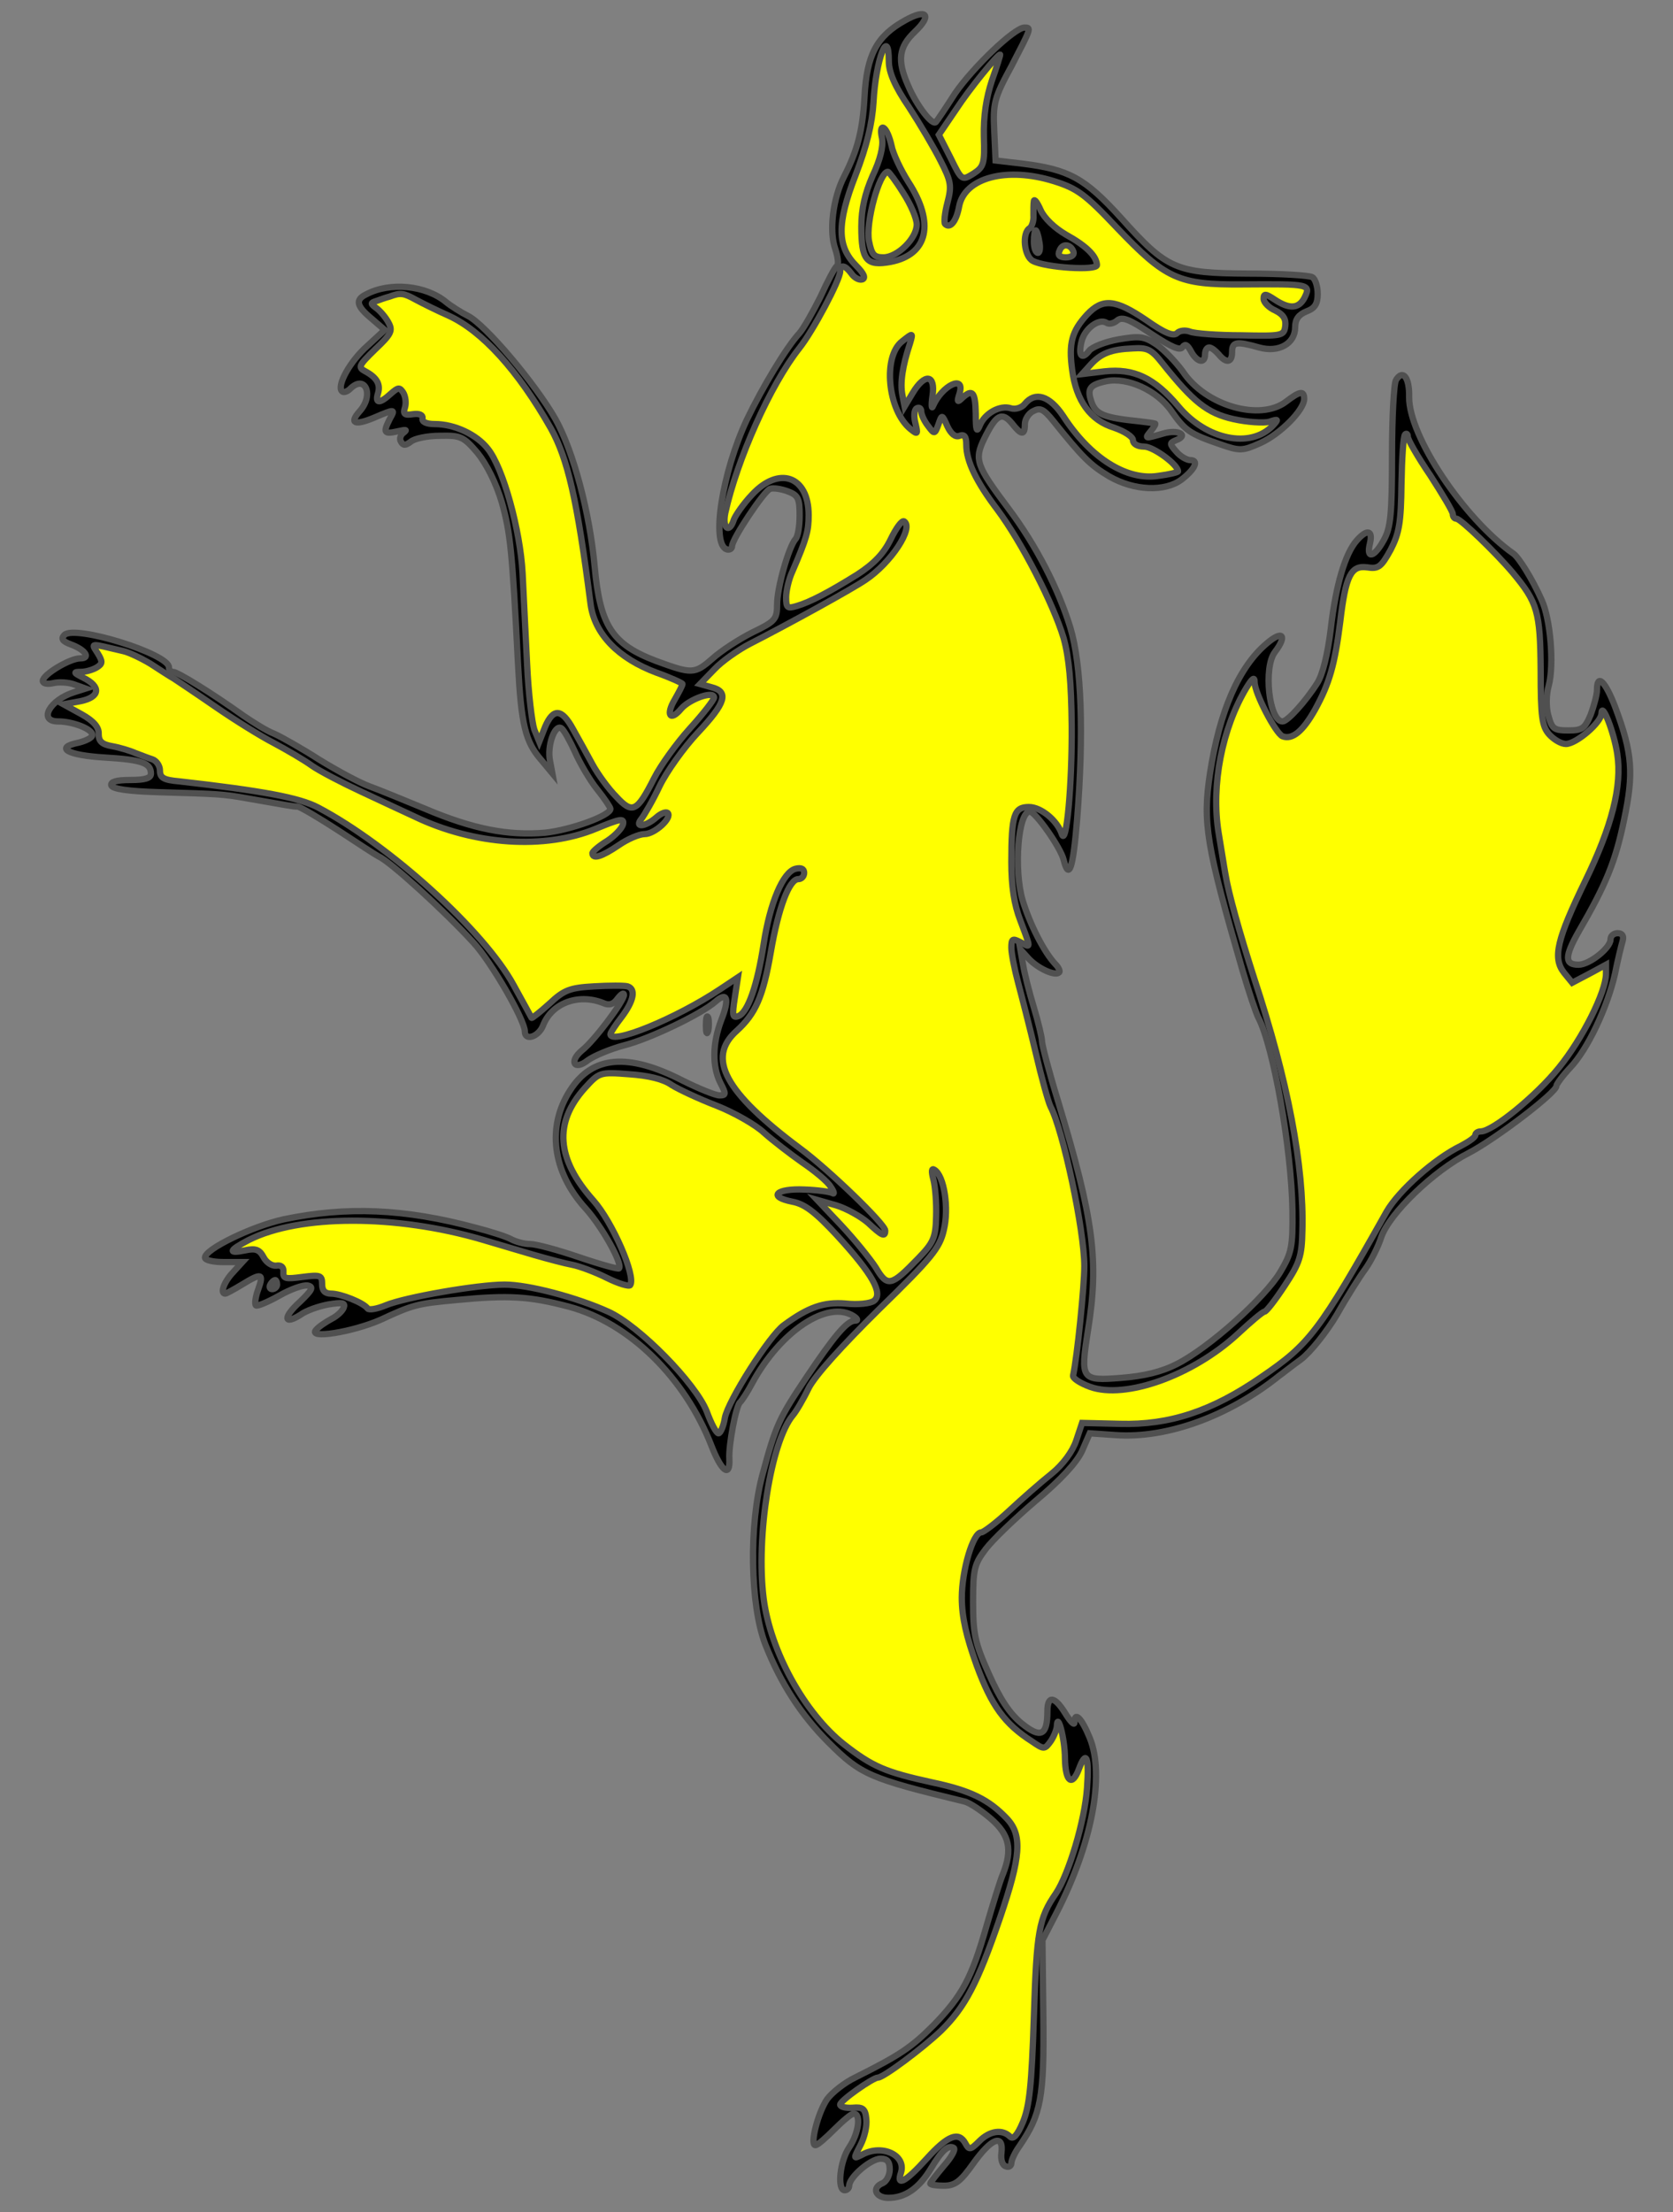
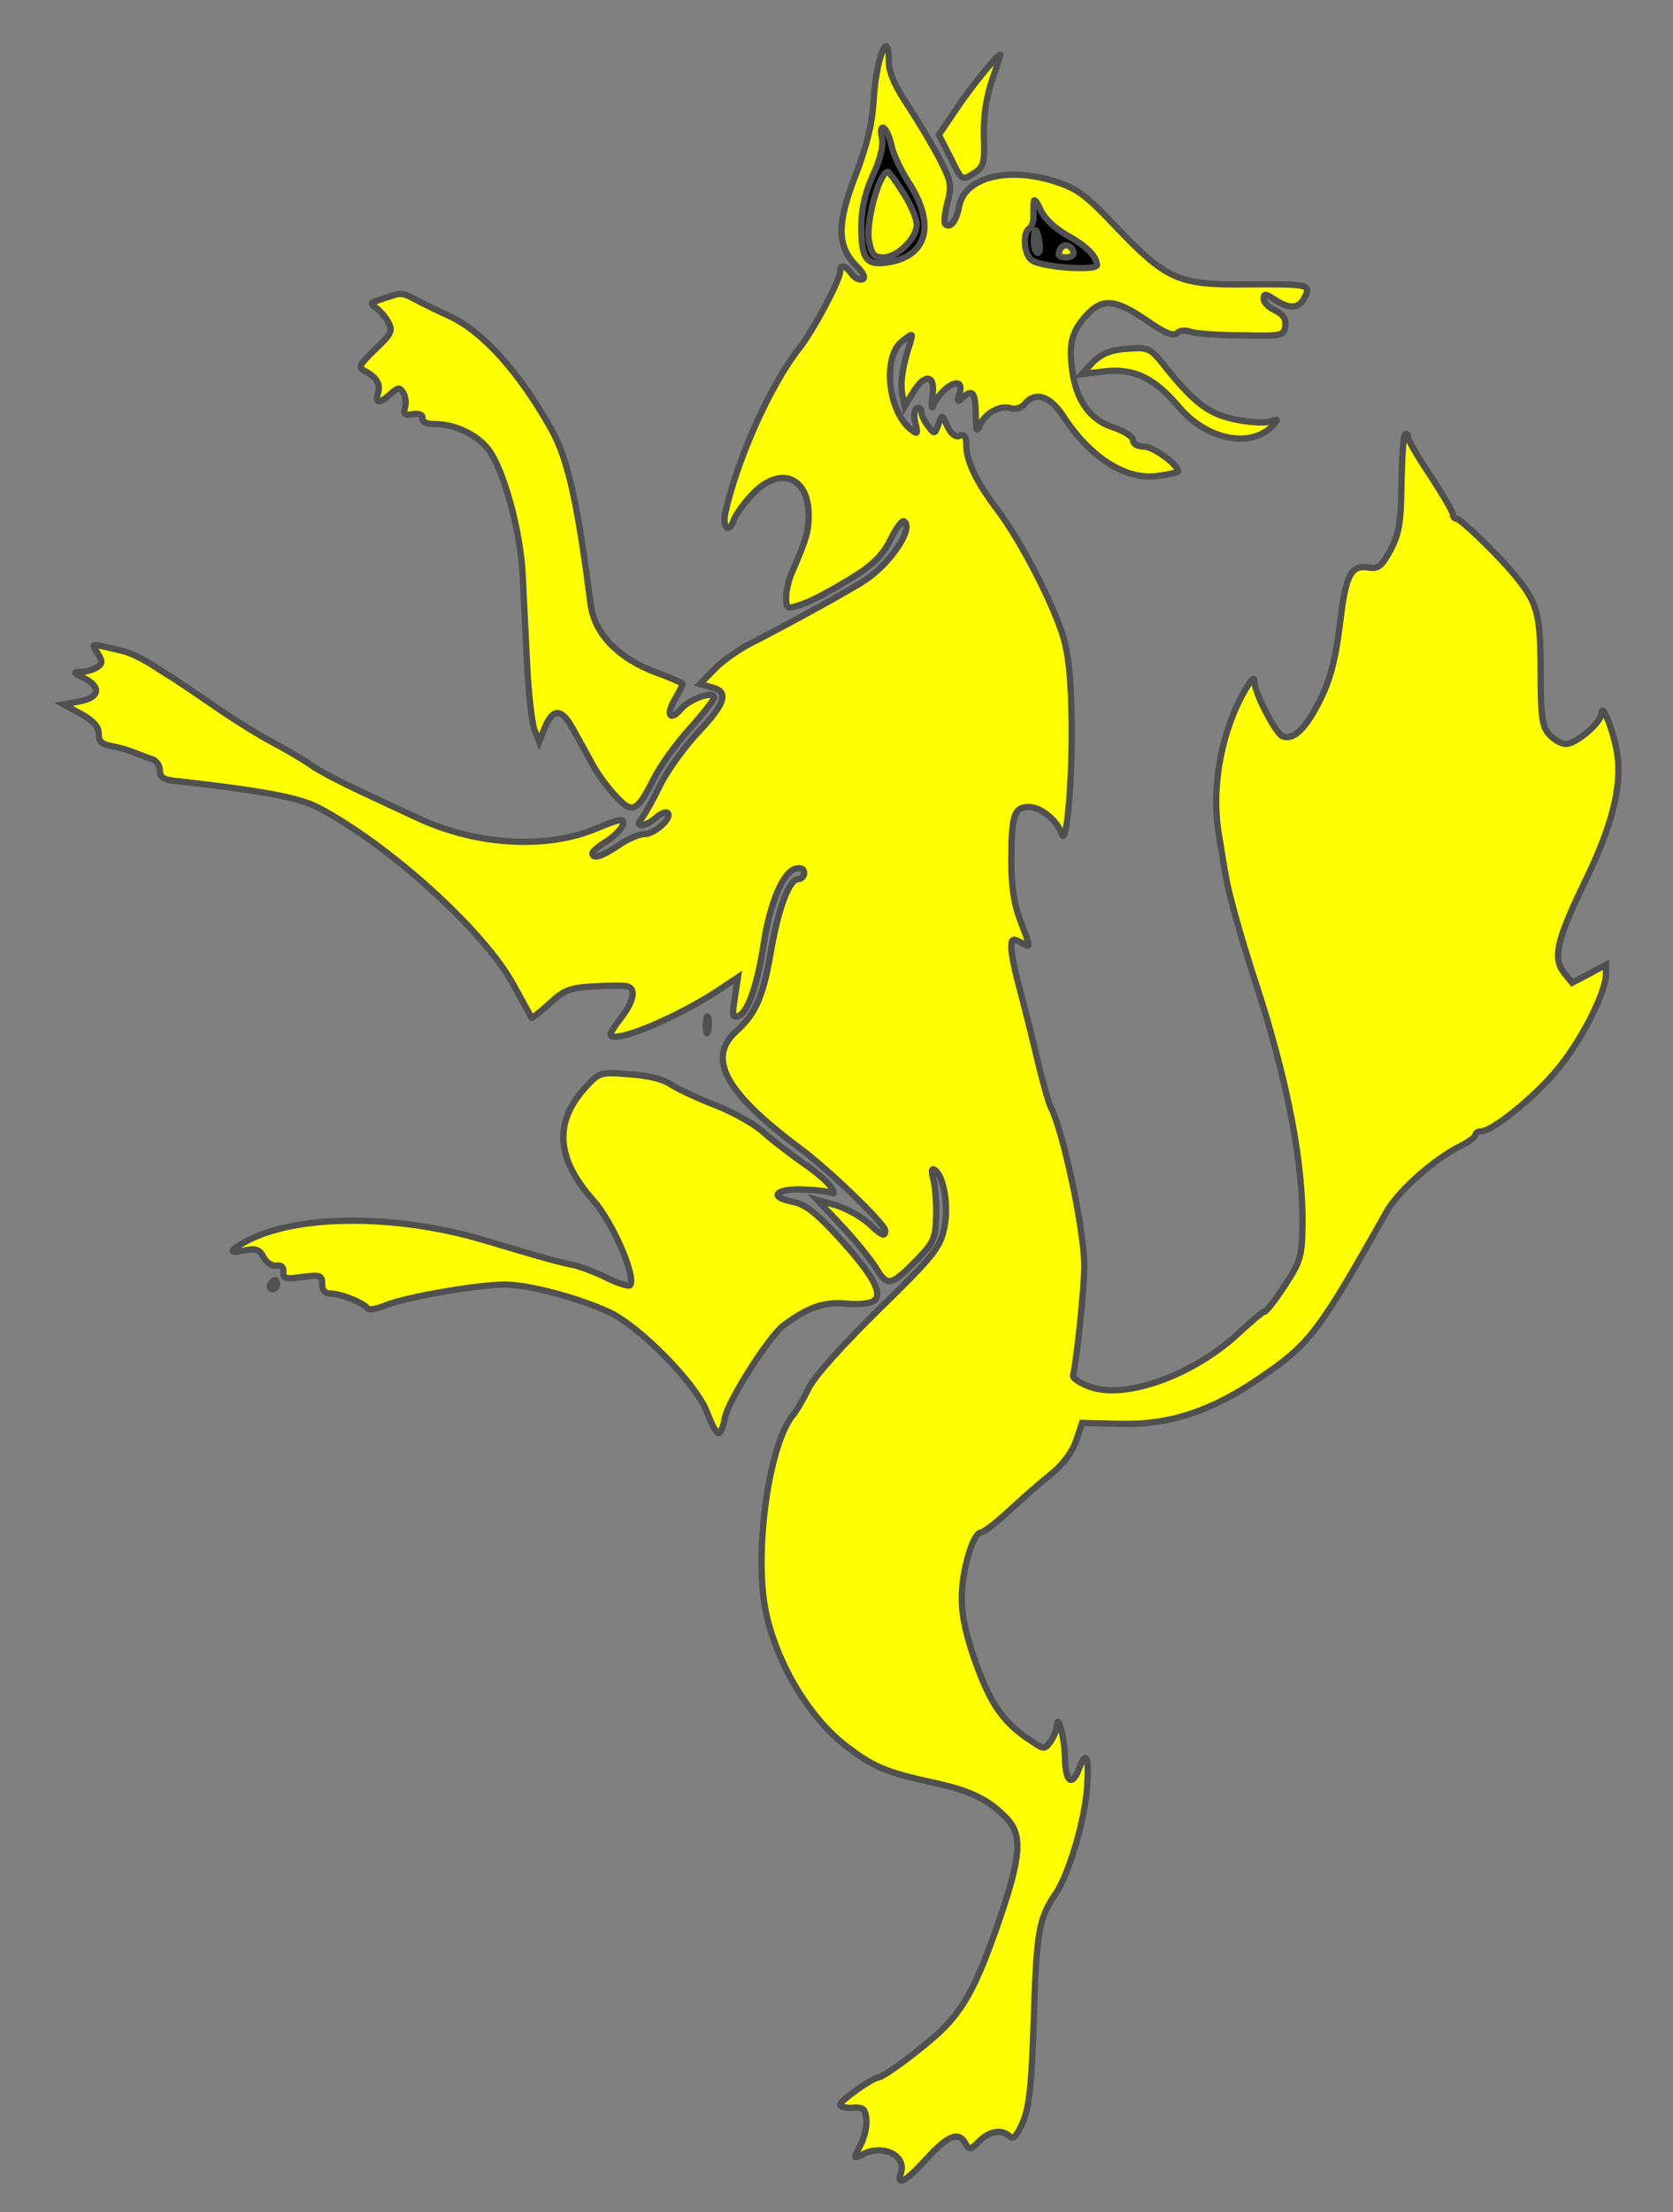
<svg xmlns="http://www.w3.org/2000/svg" version="1.1" viewBox="49.5 63 265.5 351" width="265.5" height="351" preserveAspectRatio="xMidYMid meet" zoomAndPan="magnify" contentScriptType="application/ecmascript" contentStyleType="text/css">
  <rect x="49.5" y="63" width="265.5" height="351" fill="#808080" stroke="none" />
  <defs />
  <g stroke-opacity="1" stroke-dasharray="none" stroke="#505050" fill="#ffff00" fill-opacity="1">
    <title>Fox Rampant Regardant</title>
    <g>
      <title>Layer 2</title>
      <g>
        <g>
          <g id="outline-0">
-             <path d="M 193.127 66.235 C 188.624 68.737 187.051 71.668 186.693 78.388 C 186.407 83.75 185.549 86.895 183.476 90.97 C 181.689 94.402 181.045 99.621 182.046 102.48 C 182.475 103.767 182.618 104.983 182.332 105.197 C 181.975 105.412 180.831 107.628 179.687 110.13 C 178.472 112.561 176.97 115.206 176.327 115.921 C 174.325 118.066 170.465 124.5 168.034 129.576 C 164.102 137.94 162.315 149.307 164.817 150.165 C 165.246 150.308 165.675 150.093 165.675 149.664 C 165.675 148.521 170.679 141.014 171.68 140.585 C 172.181 140.371 173.467 140.585 174.468 140.943 C 176.184 141.586 176.399 142.086 176.399 144.803 C 176.399 146.519 176.113 148.163 175.755 148.521 C 174.683 149.736 172.824 156.242 172.824 158.887 C 172.824 161.246 172.538 161.603 168.964 163.319 C 166.819 164.392 163.959 166.25 162.529 167.537 C 159.741 169.968 159.312 169.968 153.664 167.895 C 146.658 165.249 144.728 162.318 143.87 152.882 C 143.084 144.303 140.51 134.651 137.651 129.504 C 134.433 123.856 126.569 114.562 123.781 113.133 C 122.637 112.561 121.065 111.56 120.278 110.916 C 117.061 108.271 111.413 107.699 107.624 109.701 C 105.837 110.559 106.052 111.56 108.482 113.562 L 110.555 115.349 L 107.839 117.851 C 105.051 120.282 102.906 124.214 103.764 125.072 C 103.978 125.358 104.622 125.143 105.051 124.714 C 107.481 122.283 108.911 125.715 106.552 128.289 C 104.908 130.147 105.766 130.576 108.84 129.29 C 112.2 127.86 112.271 127.86 111.342 129.504 C 110.269 131.649 110.412 131.935 112.629 131.434 C 113.916 131.148 114.201 131.148 113.558 131.649 C 113.058 132.006 112.843 132.65 113.129 133.079 C 113.487 133.722 113.844 133.722 114.702 133.079 C 115.274 132.578 117.347 132.149 119.349 132.149 C 122.637 132.078 123.066 132.292 125.283 134.866 C 126.712 136.653 128.214 139.584 129.143 142.73 C 130.501 147.591 130.787 150.379 131.717 168.538 C 132.217 177.903 132.861 180.691 135.363 183.551 L 137.15 185.696 L 136.793 183.766 C 136.292 181.406 137.508 177.903 138.58 178.547 C 139.009 178.833 139.938 180.549 140.725 182.264 C 141.511 184.052 143.084 186.768 144.228 188.198 C 145.443 189.699 146.372 191.129 146.372 191.344 C 146.372 192.416 140.081 194.704 136.006 195.133 C 130.144 195.633 124.568 194.561 116.99 191.344 C 113.701 189.985 109.698 188.341 108.125 187.769 C 106.552 187.197 102.977 185.267 100.189 183.551 C 97.401 181.764 94.113 179.905 92.969 179.405 C 91.825 178.976 89.68 177.617 88.107 176.545 C 83.103 172.97 77.67 169.61 76.955 169.61 C 76.597 169.61 76.311 169.324 76.311 168.895 C 76.311 166.751 61.37 162.104 59.725 163.748 C 59.154 164.32 59.368 164.749 60.726 165.249 C 63.086 166.107 63.943 167.466 62.228 167.466 C 60.583 167.466 56.294 170.039 56.294 171.04 C 56.294 171.469 57.009 171.612 57.938 171.398 C 58.796 171.183 60.369 171.255 61.298 171.612 L 63.086 172.256 L 61.298 172.827 C 57.366 174.043 55.507 177.474 58.725 177.474 C 61.084 177.474 64.158 178.69 64.158 179.619 C 64.158 180.048 63.157 180.549 62.013 180.834 C 58.081 181.621 60.154 182.836 66.017 183.194 C 72.022 183.551 73.452 184.052 73.452 185.767 C 73.452 186.482 72.522 186.768 70.163 186.768 C 67.947 186.768 67.018 187.054 67.161 187.626 C 67.375 188.198 69.877 188.555 74.596 188.698 C 84.318 188.984 84.747 188.984 88.822 189.699 C 95.399 190.843 95.971 190.986 96.758 190.986 C 97.187 191.058 100.118 192.773 103.192 194.775 C 106.338 196.848 109.197 198.707 109.626 198.922 C 111.342 199.637 119.992 207.501 124.639 212.576 C 127.427 215.579 132.789 224.873 132.789 226.66 C 132.789 228.233 134.934 227.518 135.649 225.802 C 137.007 222.156 141.297 220.583 145.229 222.156 C 146.158 222.585 146.873 222.371 147.516 221.441 C 148.088 220.726 148.517 220.44 148.517 220.869 C 148.517 221.87 143.799 228.161 141.868 229.663 C 139.724 231.45 140.653 232.951 142.798 231.236 C 143.799 230.521 146.372 229.448 148.517 228.876 C 152.521 227.875 160.742 223.943 163.03 221.942 C 164.889 220.297 165.317 221.441 163.959 224.873 C 162.529 228.662 162.529 232.236 163.816 234.81 C 164.746 236.597 164.746 236.812 163.673 236.812 C 163.03 236.812 160.385 235.739 157.811 234.453 C 149.161 230.02 143.513 230.521 140.01 235.954 C 136.221 241.745 137.15 248.965 142.44 254.756 C 145.086 257.687 148.374 263.621 147.731 264.264 C 147.588 264.407 144.728 263.621 141.368 262.477 C 138.008 261.333 134.576 260.404 133.647 260.404 C 132.718 260.404 131.359 260.046 130.573 259.617 C 129.787 259.188 127.284 258.402 125.068 257.83 C 113.701 254.756 104.479 254.399 94.542 256.472 C 89.609 257.544 82.031 261.19 82.031 262.549 C 82.031 262.978 83.389 263.263 85.033 263.263 L 87.964 263.263 L 86.463 264.908 C 85.033 266.409 84.39 268.268 85.248 268.268 C 85.391 268.268 86.606 267.624 87.893 266.838 C 91.038 264.908 91.396 265.051 90.467 267.624 C 90.038 268.768 89.895 269.912 90.109 270.127 C 90.252 270.341 91.968 269.626 93.755 268.625 C 95.614 267.553 97.687 266.838 98.331 266.981 C 99.331 267.195 99.045 267.696 97.115 269.555 C 94.399 271.985 94.47 273.344 97.187 271.628 C 98.045 270.984 100.046 270.27 101.619 269.984 C 103.835 269.626 104.336 269.698 104.05 270.484 C 103.835 271.056 102.977 271.842 102.12 272.271 C 101.19 272.772 100.118 273.487 99.689 273.987 C 98.188 275.56 105.551 274.345 109.912 272.414 C 114.988 270.055 115.703 269.841 122.066 269.269 C 130.287 268.482 133.576 268.697 139.795 270.341 C 149.375 272.915 158.168 281.565 162.386 292.36 C 163.959 296.435 165.389 297.579 165.246 294.505 C 165.103 292.36 166.318 285.926 166.962 285.497 C 167.248 285.211 168.106 283.924 168.821 282.566 C 173.324 274.202 180.902 269.197 184.977 271.842 C 185.621 272.271 185.692 272.557 185.192 272.557 C 183.905 272.557 181.832 275.059 177.471 281.565 C 173.11 288.071 172.61 289.215 170.536 296.864 C 168.32 304.943 168.535 317.74 170.965 323.959 C 173.396 330.107 176.613 335.112 180.974 339.473 C 186.121 344.62 187.48 345.192 202.493 348.838 C 203.279 348.981 205.209 350.268 206.711 351.555 C 209.713 354.128 210.214 356.488 208.641 360.42 C 208.212 361.42 207.068 365.138 206.067 368.57 C 203.708 376.862 202.207 379.651 197.703 384.298 C 194.128 387.872 192.341 389.087 185.192 392.662 C 183.548 393.448 181.546 395.021 180.76 396.094 C 179.33 398.167 177.971 403.386 178.901 403.386 C 179.258 403.386 180.545 402.242 181.903 400.883 C 183.262 399.525 184.62 398.381 184.977 398.381 C 186.193 398.381 185.764 401.527 184.263 403.743 C 182.761 405.959 182.332 410.535 183.548 410.535 C 183.977 410.535 184.263 410.177 184.263 409.82 C 184.263 408.461 187.694 405.53 189.267 405.53 C 190.268 405.53 190.697 405.959 190.697 407.246 C 190.697 408.175 190.196 409.105 189.624 409.391 C 187.766 410.106 188.409 411.75 190.482 411.75 C 193.127 411.75 195.344 410.249 197.274 407.032 C 198.99 404.172 199.991 403.314 200.848 403.815 C 201.206 404.029 200.491 405.316 199.276 406.674 C 198.132 408.032 197.131 409.319 197.131 409.462 C 197.131 409.677 198.132 409.82 199.276 409.82 C 201.063 409.82 201.921 409.176 203.994 406.245 C 206.854 402.242 208.784 401.527 208.426 404.601 C 208.284 405.673 208.569 406.603 209.141 406.746 C 209.57 406.96 209.999 406.674 209.999 406.245 C 209.999 405.745 210.571 404.529 211.286 403.529 C 214.718 398.524 215.218 395.808 215.075 383.011 L 214.932 370.857 L 217.148 366.568 C 222.796 355.558 224.869 344.692 222.439 338.758 C 221.152 335.612 220.008 334.468 220.008 336.327 C 220.008 336.828 219.365 336.184 218.578 334.897 C 216.862 332.109 215.719 331.966 215.719 334.54 C 215.719 338.4 214.646 338.901 211.644 336.47 C 209.713 334.897 208.212 332.61 206.425 328.606 C 204.208 323.673 203.923 322.243 203.923 317.168 C 203.923 311.949 204.137 311.162 205.924 308.803 C 206.997 307.373 210.643 303.87 213.931 301.082 C 217.863 297.794 220.365 295.077 221.223 293.218 L 222.439 290.43 L 226.585 290.716 C 234.664 291.288 244.529 287.713 252.536 281.279 C 252.965 280.993 254.467 279.778 255.968 278.705 C 257.469 277.562 260.043 274.345 261.687 271.556 C 263.26 268.768 265.333 265.48 266.191 264.336 C 267.049 263.12 268.193 260.904 268.693 259.331 C 269.98 255.542 277.058 248.751 282.562 245.963 C 286.709 243.818 296.503 236.383 296.503 235.311 C 296.503 235.025 297.504 233.666 298.719 232.379 C 301.436 229.52 304.582 222.871 305.797 217.509 C 306.226 215.365 306.798 213.005 307.012 212.29 C 307.227 211.504 306.941 211.075 306.226 211.075 C 305.583 211.075 305.082 211.504 305.082 212.076 C 305.082 213.434 301.722 216.079 300.006 216.079 C 297.79 216.079 297.79 214.793 300.006 210.861 C 304.367 203.354 305.869 199.708 307.227 193.131 C 308.8 185.696 308.585 182.55 305.797 175.115 C 304.224 171.04 302.937 169.825 302.937 172.47 C 302.937 173.256 302.437 175.044 301.937 176.402 C 301.007 178.618 300.578 178.904 298.362 178.904 C 296.074 178.904 295.788 178.618 295.216 176.545 C 294.859 175.258 294.859 173.256 295.288 171.755 C 296.146 168.467 295.574 161.246 294.144 158.172 C 292.643 154.812 290.57 151.523 289.712 150.88 C 281.776 145.304 273.054 132.149 273.126 126.001 C 273.197 122.855 272.125 121.569 271.052 123.284 C 270.695 123.785 270.409 129.218 270.409 135.295 C 270.409 144.517 270.195 146.733 269.122 148.664 C 267.621 151.452 266.263 151.809 266.906 149.236 C 267.406 147.162 266.477 146.876 264.833 148.735 C 262.974 150.808 261.473 155.884 260.686 162.819 C 260.186 166.894 259.399 170.039 258.542 171.398 C 256.683 174.329 253.823 177.474 253.037 177.474 C 250.892 177.474 249.963 168.895 251.821 166.465 C 253.823 163.82 253.037 162.962 250.606 165.035 C 246.102 168.753 243.028 175.902 241.527 185.696 C 240.311 193.56 240.955 197.206 246.674 216.937 C 247.675 220.369 248.819 223.729 249.176 224.444 C 251.607 229.019 254.467 245.462 254.61 255.042 C 254.681 260.833 254.467 261.834 252.679 264.836 C 250.32 268.84 241.384 276.847 236.308 279.42 C 233.806 280.707 231.018 281.351 227.443 281.637 C 221.08 282.137 220.937 281.923 222.153 274.13 C 223.94 263.049 223.082 256.543 217.434 237.813 C 216.005 233.166 214.861 228.805 214.861 228.233 C 214.861 227.661 214.289 225.23 213.574 222.871 C 212.859 220.512 212.072 217.438 211.858 216.079 L 211.429 213.649 L 212.787 215.15 C 214.289 216.723 217.005 217.938 217.577 217.295 C 217.792 217.152 217.506 216.508 217.005 216.008 C 215.218 214.149 212.93 209.645 211.787 205.856 C 210.357 200.995 211.072 191.773 212.93 191.773 C 213.788 191.773 217.792 197.42 218.292 199.422 C 219.15 202.782 219.794 200.852 220.437 192.988 C 221.509 179.405 221.152 168.61 219.365 162.604 C 217.506 156.528 213.931 149.521 209.57 143.731 C 204.423 136.868 204.066 135.938 205.71 132.578 C 207.569 128.789 208.498 128.289 210.071 130.147 C 211.572 132.078 212.144 132.149 212.144 130.29 C 212.144 129.576 212.716 128.575 213.502 128.217 C 214.575 127.645 215.147 127.931 216.648 129.79 C 221.295 135.581 222.51 136.796 225.513 138.583 C 229.445 140.871 234.378 141.086 237.023 139.084 C 239.168 137.44 239.811 136.01 238.381 136.01 C 237.881 136.01 236.808 135.438 236.165 134.651 C 235.093 133.436 235.093 133.293 236.093 132.864 C 238.238 132.078 236.522 131.077 234.092 131.792 C 231.161 132.65 231.089 132.65 232.161 131.363 C 232.662 130.791 232.948 130.219 232.805 130.219 C 232.662 130.147 231.59 130.004 230.374 129.861 C 224.798 129.29 223.511 128.789 222.796 127.002 C 221.938 124.714 222.367 124.071 225.012 123.499 C 228.372 122.784 233.162 124.929 235.45 128.289 C 237.595 131.363 238.381 131.863 243.171 133.508 C 246.245 134.58 246.674 134.58 249.534 133.293 C 252.679 131.863 256.468 128.074 256.468 126.287 C 256.468 124.929 255.753 125.072 253.609 126.716 C 249.534 129.861 240.883 127.431 237.237 121.997 C 236.165 120.496 234.306 118.566 233.091 117.708 C 231.089 116.35 230.374 116.278 227.014 116.85 C 224.941 117.208 222.796 118.066 222.367 118.637 C 221.152 120.21 220.58 119.424 221.152 117.136 C 221.652 115.134 223.869 113.49 225.084 114.205 C 225.441 114.491 226.228 114.348 226.8 113.848 C 227.586 113.204 228.73 113.633 232.233 115.992 C 235.379 118.066 236.808 118.709 237.166 118.066 C 237.595 117.494 237.952 117.708 238.524 118.78 C 239.453 120.496 240.74 120.782 240.74 119.209 C 240.74 118.637 241.026 118.137 241.384 118.137 C 241.741 118.137 242.385 118.637 242.885 119.209 C 244.1 120.711 245.03 120.568 245.03 118.852 C 245.03 117.208 245.745 117.136 249.319 118.137 C 252.393 118.995 255.039 117.565 255.039 114.92 C 255.039 113.633 255.61 112.918 256.826 112.418 C 258.184 111.917 258.613 111.202 258.613 109.63 C 258.613 108.486 258.256 107.27 257.755 106.984 C 257.326 106.698 252.751 106.412 247.603 106.412 C 236.093 106.341 234.735 105.769 227.372 97.548 C 221.652 91.256 219.15 89.898 211.787 88.969 L 207.497 88.468 L 207.283 83.75 C 207.068 79.389 207.283 78.531 209.999 73.527 C 213.145 67.45 213.216 67.378 212.072 67.378 C 210.5 67.378 203.923 73.67 201.063 77.816 C 199.562 80.175 198.203 82.177 198.06 82.32 C 197.56 83.106 194.986 79.818 193.628 76.601 C 191.841 72.597 192.127 70.453 194.7 68.022 C 197.488 65.377 196.559 64.304 193.127 66.235 Z" fill="black" />
-           </g>
+             </g>
        </g>
        <g>
          <path d="M 190.554 72.74 C 190.554 74.456 191.483 76.672 193.771 80.032 C 195.487 82.678 197.774 86.538 198.775 88.54 C 200.419 91.757 200.562 92.472 199.848 95.188 C 199.419 96.833 199.276 98.334 199.49 98.548 C 200.277 99.335 201.277 98.12 201.706 95.76 C 202.564 91.185 209.284 89.398 216.791 91.757 C 220.437 92.901 221.724 93.83 226.728 99.12 C 234.521 107.27 236.522 108.2 246.603 108.128 C 257.398 108.057 257.612 108.057 256.468 110.344 C 255.539 111.989 254.109 112.06 251.821 110.559 C 250.32 109.558 250.034 109.558 250.034 110.416 C 250.034 110.988 250.892 111.846 251.893 112.275 C 253.18 112.918 253.609 113.633 253.466 114.777 C 253.251 116.278 252.965 116.35 246.46 116.207 C 242.742 116.207 239.096 115.921 238.381 115.635 C 237.666 115.349 236.737 115.42 236.308 115.849 C 235.736 116.421 234.306 115.849 231.375 113.776 C 226.514 110.487 224.512 110.273 222.01 112.918 C 219.579 115.563 219.079 117.494 219.651 121.712 C 220.294 126.644 222.582 129.719 226.299 130.862 C 227.943 131.434 229.302 132.292 229.302 132.864 C 229.302 133.436 230.017 133.865 231.089 133.865 C 232.519 133.865 236.451 136.725 236.451 137.797 C 236.451 137.94 235.021 138.297 233.305 138.512 C 228.301 139.298 222.51 135.652 218.221 129.004 C 216.076 125.787 213.788 125.072 212.144 127.073 C 211.644 127.717 210.643 128.003 209.928 127.788 C 208.212 127.216 205.781 128.575 204.995 130.505 C 204.494 131.72 204.351 131.363 204.351 128.646 C 204.28 125.215 203.851 124.643 202.207 126.144 C 201.42 126.93 201.349 126.787 201.778 125.429 C 202.707 122.355 198.99 124.142 197.56 127.431 C 197.345 128.003 197.274 127.288 197.488 125.787 C 197.989 122.426 196.273 122.14 194.343 125.358 L 193.056 127.502 L 192.698 125.644 C 192.341 123.785 192.698 121.14 193.914 117.494 C 194.414 115.778 194.414 115.778 192.698 117.136 C 189.553 119.495 190.339 128.074 193.985 131.077 C 195.129 132.006 195.201 131.935 194.772 130.147 C 194.486 129.075 194.557 128.003 194.986 127.788 C 195.344 127.574 195.701 127.788 195.701 128.289 C 195.701 128.789 196.202 129.861 196.773 130.576 C 197.774 131.935 197.846 131.935 198.418 130.362 C 198.99 128.718 198.99 128.718 199.848 130.648 C 200.419 131.863 201.134 132.435 201.778 132.149 C 202.564 131.863 202.85 132.292 202.85 133.579 C 202.85 136.153 204.423 139.441 207.783 143.874 C 211.572 148.95 216.648 158.744 218.292 164.249 C 219.15 167.323 219.508 171.255 219.579 178.189 C 219.651 187.555 218.721 197.492 218.006 195.347 C 217.291 193.202 214.718 191.058 212.787 191.058 C 210.428 191.058 209.999 192.273 209.999 199.78 C 209.999 203.64 210.428 206.5 211.429 209.073 C 213.145 213.649 213.145 213.434 211.429 212.505 C 210.214 211.862 209.999 211.933 209.999 213.363 C 209.999 214.292 210.5 216.794 211.072 218.939 C 211.644 221.084 212.93 226.088 213.86 230.02 C 214.789 234.024 215.862 237.884 216.219 238.599 C 218.221 242.388 221.581 258.259 221.581 263.907 C 221.581 267.124 220.437 278.348 219.794 281.279 C 219.722 281.708 220.937 282.495 222.51 283.066 C 228.086 285.068 238.739 281.279 245.888 274.702 C 247.961 272.772 249.891 271.127 250.177 271.127 C 250.463 271.127 251.893 269.269 253.394 266.981 C 255.753 263.406 256.111 262.334 256.182 258.259 C 256.468 248.107 253.895 234.453 248.533 218.224 C 246.174 210.861 244.458 204.712 243.957 201.638 C 243.743 200.494 243.314 197.635 242.885 195.133 C 241.67 187.555 243.457 178.547 247.317 172.113 C 248.247 170.611 248.604 170.325 248.604 171.255 C 248.604 172.97 251.964 179.405 253.037 179.834 C 254.61 180.406 256.254 179.047 258.184 175.616 C 260.472 171.469 261.33 168.467 262.188 161.675 C 263.046 154.311 263.903 152.667 266.477 153.025 C 268.264 153.31 268.693 152.953 270.195 150.236 C 271.553 147.591 271.839 145.947 271.91 139.727 C 271.982 135.724 272.196 132.221 272.482 131.935 C 272.697 131.72 272.911 131.863 272.911 132.292 C 272.911 132.721 274.484 135.509 276.486 138.44 C 278.416 141.443 280.06 144.16 280.06 144.589 C 280.06 144.946 280.275 145.304 280.632 145.304 C 281.276 145.304 286.852 150.665 289.569 153.882 C 293.501 158.601 293.93 160.031 294.001 169.324 C 294.001 176.831 294.216 178.261 295.359 179.548 C 296.146 180.406 297.29 181.049 298.005 181.049 C 299.649 181.049 303.652 177.617 303.652 176.188 C 303.724 174.257 305.654 179.262 306.154 182.622 C 306.941 187.698 305.297 194.132 301.079 202.782 C 296.575 212.076 295.86 215.007 297.719 217.366 L 299.005 218.939 L 301.722 217.509 L 304.367 216.079 L 304.367 217.509 C 304.367 220.369 300.65 227.804 296.861 232.451 C 293.215 236.955 286.352 242.531 284.493 242.531 C 283.992 242.531 283.635 242.817 283.635 243.103 C 283.635 243.46 282.562 244.175 281.347 244.819 C 277.201 246.821 271.481 251.896 269.551 255.256 C 258.828 274.345 257.326 276.275 249.677 281.494 C 241.813 286.927 235.093 289.143 227.229 288.929 L 221.223 288.786 L 220.294 291.574 C 219.722 293.29 218.221 295.363 216.362 296.864 C 214.646 298.223 211.644 300.868 209.642 302.726 C 207.569 304.657 205.567 306.158 205.209 306.158 C 203.923 306.158 202.135 312.163 202.135 316.524 C 202.135 319.598 202.85 322.672 204.494 327.248 C 206.854 333.682 208.927 336.542 213.288 339.33 C 215.147 340.617 215.29 340.617 216.219 339.33 C 216.719 338.615 217.148 337.542 217.22 336.971 C 217.291 334.397 218.507 338.901 218.507 342.046 C 218.578 345.764 219.651 346.55 220.723 343.691 C 221.867 340.617 222.367 341.689 222.01 346.693 C 221.652 351.984 219.079 360.42 217.077 363.422 C 214.36 367.354 214.003 369.427 213.574 383.011 C 213.216 393.949 212.859 397.166 211.858 399.668 C 210.929 401.884 210.285 402.528 209.785 402.027 C 208.569 400.812 206.568 401.098 204.923 402.742 C 203.494 404.172 203.279 404.172 202.707 403.1 C 201.635 401.169 199.919 401.813 196.559 405.53 C 193.199 409.248 191.698 410.034 192.484 407.747 C 193.342 404.958 189.481 403.171 186.336 404.887 C 184.906 405.602 184.906 405.602 186.05 403.386 C 186.693 402.17 187.122 400.311 186.979 399.239 C 186.836 397.595 186.407 397.309 184.834 397.452 C 183.691 397.523 182.833 397.309 182.833 396.951 C 182.833 396.308 188.052 392.662 188.838 392.662 C 189.696 392.662 195.916 388.015 198.847 385.227 C 202.636 381.509 204.637 377.72 208.212 367.283 C 211.501 357.631 211.787 354.2 209.284 351.555 C 206.425 348.552 203.565 347.122 197.488 345.835 C 189.982 344.191 187.98 343.333 183.405 339.759 C 177.185 334.826 171.752 325.032 170.679 316.596 C 169.464 306.801 171.823 291.788 175.326 287.57 C 175.827 286.998 176.97 285.068 177.828 283.281 C 178.829 281.279 183.19 276.489 188.981 270.77 C 197.345 262.62 198.632 261.047 199.276 258.188 C 200.134 254.756 199.347 249.537 197.774 248.608 C 197.345 248.322 197.274 248.822 197.631 250.181 C 197.917 251.253 198.132 253.898 198.06 256.043 C 197.989 259.403 197.631 260.189 195.201 262.692 C 190.911 267.124 190.339 267.267 188.481 264.121 C 187.551 262.692 185.12 259.689 182.976 257.401 L 179.187 253.398 L 182.189 254.256 C 183.834 254.756 186.121 256.043 187.265 257.044 C 189.481 259.117 189.982 259.331 189.982 258.259 C 189.982 257.258 180.974 248.536 176.399 245.176 C 164.531 236.311 161.6 230.878 166.39 226.589 C 169.392 223.872 170.608 221.155 171.823 214.078 C 173.038 207 174.754 202.496 176.184 202.496 C 176.685 202.496 177.113 202.067 177.113 201.495 C 177.113 200.852 176.613 200.637 175.755 200.852 C 173.753 201.352 171.68 206.285 170.679 212.862 C 169.678 219.368 168.177 223.658 166.676 224.229 C 165.746 224.587 165.675 224.086 166.104 221.37 L 166.604 218.081 L 163.816 219.94 C 156.739 224.658 146.372 228.876 146.372 227.089 C 146.372 226.875 147.159 225.659 148.16 224.372 C 150.09 221.799 150.447 219.94 149.089 219.511 C 148.589 219.368 146.158 219.368 143.799 219.511 C 139.938 219.726 139.009 220.083 136.721 222.228 C 135.22 223.586 133.933 224.587 133.862 224.515 C 133.79 224.372 132.503 222.013 131.002 219.297 C 126.355 210.718 111.27 197.063 99.975 191.129 C 96.972 189.556 91.181 188.484 77.956 186.983 C 75.453 186.768 74.882 186.411 74.882 185.267 C 74.882 184.481 74.31 183.694 73.666 183.48 C 72.951 183.265 71.736 182.765 70.95 182.479 C 70.163 182.121 68.519 181.621 67.303 181.406 C 65.659 181.12 65.159 180.62 65.159 179.476 C 65.23 178.404 64.372 177.403 62.442 176.331 L 59.582 174.758 L 62.299 174.257 C 65.373 173.614 65.588 171.97 62.728 170.54 C 61.155 169.753 61.084 169.61 62.371 169.61 C 63.157 169.61 64.301 169.253 64.873 168.895 C 65.802 168.324 65.802 167.966 65.016 166.679 C 63.943 164.964 63.586 165.035 69.091 166.322 C 70.02 166.536 71.95 167.466 73.38 168.324 C 74.81 169.253 76.454 170.325 77.098 170.683 C 77.741 171.112 80.744 173.113 83.746 175.187 C 86.749 177.26 90.895 179.834 92.969 180.906 C 94.97 181.978 97.687 183.551 98.974 184.481 C 100.189 185.338 103.764 187.197 106.838 188.627 C 109.912 190.057 113.701 191.844 115.274 192.559 C 124.782 197.134 136.006 197.849 144.085 194.489 C 147.874 192.916 148.589 192.773 148.374 193.774 C 148.231 194.418 147.087 195.633 145.872 196.419 C 144.585 197.206 143.584 198.064 143.513 198.35 C 143.513 199.422 145.014 198.922 147.659 197.134 C 149.089 196.134 150.948 195.347 151.806 195.347 C 153.379 195.347 156.238 192.773 155.452 191.987 C 155.166 191.773 154.379 192.059 153.664 192.702 C 151.949 194.203 150.09 194.418 151.305 192.916 C 151.734 192.345 153.093 190.057 154.165 187.769 C 155.309 185.41 158.025 181.621 160.242 179.262 C 164.674 174.543 165.246 172.756 162.386 172.041 L 160.599 171.541 L 162.887 169.181 C 164.102 167.895 166.676 166.107 168.463 165.178 C 174.754 161.961 184.62 156.528 186.836 155.026 C 190.911 152.31 194.557 146.733 192.984 145.732 C 192.627 145.518 191.698 146.805 190.84 148.592 C 189.767 150.808 188.195 152.453 185.549 154.168 C 181.188 156.885 178.114 158.529 175.898 159.173 C 174.468 159.602 174.254 159.459 174.254 157.814 C 174.254 156.742 174.683 154.883 175.255 153.668 C 177.542 148.378 177.828 147.234 177.828 144.732 C 177.828 138.512 173.11 136.868 168.821 141.514 C 167.462 142.944 166.247 144.732 165.961 145.446 C 165.246 147.734 164.102 146.876 164.603 144.374 C 166.461 135.938 171.752 124.071 176.327 118.28 C 178.543 115.492 182.833 107.413 182.833 106.055 C 182.833 104.911 183.619 105.054 184.62 106.412 C 185.049 107.056 185.835 107.485 186.336 107.342 C 186.908 107.127 186.622 106.412 185.406 105.197 C 182.332 102.123 182.261 98.548 185.263 90.827 C 187.051 86.181 187.909 82.678 188.123 79.174 C 188.481 72.454 190.554 67.021 190.554 72.74 Z" />
        </g>
        <g>
          <path d="M 206.925 75.743 C 205.996 78.531 205.567 81.462 205.638 84.608 C 205.781 88.969 205.638 89.469 203.994 90.542 C 202.135 91.685 202.135 91.685 200.348 88.039 L 198.489 84.393 L 201.206 80.39 C 203.351 77.101 207.783 71.668 208.212 71.668 C 208.284 71.668 207.712 73.527 206.925 75.743 Z" />
        </g>
        <g>
          <path d="M 115.488 110.559 C 116.561 111.131 118.848 112.275 120.636 113.061 C 125.998 115.492 131.717 121.783 136.936 131.005 C 139.581 135.795 141.082 142.158 143.227 158.887 C 143.87 163.605 147.588 167.466 153.736 169.753 C 155.952 170.54 157.811 171.398 157.811 171.541 C 157.811 171.755 157.239 172.827 156.596 173.971 C 155.094 176.474 155.881 177.546 157.596 175.473 C 158.955 173.9 162.815 172.542 162.815 173.685 C 162.815 174.043 161.1 176.259 158.955 178.618 C 156.882 180.906 154.308 184.481 153.307 186.482 C 150.59 191.844 149.875 192.202 147.302 189.413 C 146.086 188.198 144.371 185.839 143.513 184.266 C 142.655 182.693 141.297 180.191 140.439 178.69 C 138.651 175.401 137.293 175.33 136.006 178.332 L 135.077 180.691 L 134.29 178.761 C 133.933 177.689 133.361 173.042 133.147 168.395 C 132.932 163.748 132.575 157.243 132.432 153.954 C 132.074 147.162 129.358 137.225 126.927 134.222 C 125.14 131.935 121.637 130.29 118.491 130.29 C 117.133 130.29 116.418 129.933 116.561 129.361 C 116.632 128.861 116.06 128.575 115.059 128.718 C 113.701 128.932 113.415 128.718 113.773 127.645 C 113.987 126.93 113.844 125.858 113.487 125.286 C 112.915 124.428 112.7 124.428 111.485 125.501 C 109.769 127.073 108.983 127.073 109.483 125.429 C 109.912 123.999 109.34 122.927 107.481 121.926 C 106.266 121.283 106.409 120.997 109.054 118.423 C 111.556 116.064 111.842 115.492 111.199 114.276 C 110.77 113.419 109.912 112.418 109.269 111.917 C 108.268 111.202 108.268 111.059 109.197 110.773 C 109.769 110.559 110.77 110.201 111.342 110.059 C 113.058 109.415 113.558 109.487 115.488 110.559 Z" />
        </g>
        <g>
          <path d="M 234.02 120.711 C 238.882 126.787 241.098 128.575 245.244 129.504 C 247.46 130.004 250.034 130.147 250.892 129.933 C 252.393 129.433 252.465 129.504 251.464 130.576 C 247.889 134.222 240.955 132.793 236.522 127.502 C 232.662 122.927 229.445 121.426 224.798 121.926 L 221.223 122.355 L 222.582 120.854 C 224.226 119.066 225.799 118.423 229.302 118.28 C 231.59 118.137 232.233 118.423 234.02 120.711 Z" />
        </g>
        <g>
          <path d="M 156.095 235.168 C 157.239 235.882 160.456 237.384 163.244 238.456 C 165.961 239.529 169.392 241.459 170.751 242.746 C 172.109 243.961 174.897 246.106 176.827 247.464 C 178.829 248.822 180.902 250.538 181.331 251.324 C 181.832 252.039 181.975 252.54 181.617 252.325 C 181.26 252.111 179.258 251.825 177.185 251.753 C 172.681 251.539 171.251 252.897 175.255 253.684 C 177.185 254.041 178.901 255.328 182.404 259.117 C 187.98 265.194 189.696 268.268 188.195 269.412 C 187.623 269.841 185.621 270.055 183.691 269.841 C 180.259 269.555 177.757 270.413 173.896 273.272 C 171.609 274.916 165.032 285.283 164.531 287.999 C 164.317 289.358 163.816 290.43 163.53 290.43 C 163.173 290.43 162.386 288.929 161.671 286.998 C 159.956 282.566 150.948 273.344 146.015 271.127 C 140.939 268.84 133.361 266.838 129.572 266.838 C 125.283 266.838 113.773 268.84 110.698 270.127 C 109.34 270.699 108.053 270.913 107.839 270.627 C 107.195 269.698 103.549 268.268 102.048 268.268 C 101.047 268.268 100.618 267.767 100.618 266.767 C 100.618 265.337 100.332 265.265 97.473 265.623 C 94.827 265.98 94.399 265.909 94.47 264.836 C 94.542 264.05 94.113 263.692 93.326 263.835 C 92.683 263.907 91.753 263.335 91.324 262.477 C 90.681 261.262 90.038 261.047 88.393 261.405 C 85.605 261.977 85.82 261.405 88.965 259.76 C 97.044 255.685 112.343 255.685 125.998 259.689 C 128.357 260.404 132.074 261.476 134.219 262.12 C 136.435 262.763 139.152 263.478 140.296 263.692 C 141.44 263.907 143.942 264.836 145.8 265.766 C 147.659 266.695 149.375 267.195 149.518 266.909 C 150.447 265.48 146.658 256.829 143.656 253.469 C 137.793 246.892 137.365 241.173 142.297 235.668 C 144.585 233.166 144.657 233.094 149.304 233.452 C 152.449 233.666 154.808 234.238 156.095 235.168 Z" />
        </g>
        <g>
          <path d="M 93.469 266.838 C 93.469 267.195 93.112 267.553 92.683 267.553 C 92.325 267.553 92.182 267.195 92.397 266.838 C 92.611 266.409 92.969 266.123 93.183 266.123 C 93.326 266.123 93.469 266.409 93.469 266.838 Z" />
        </g>
        <g>
          <g id="outline-1">
            <path d="M 161.528 225.731 C 161.528 226.875 161.671 227.304 161.886 226.589 C 162.029 225.945 162.029 224.944 161.886 224.444 C 161.671 224.015 161.528 224.515 161.528 225.731 Z" fill="black" />
          </g>
        </g>
        <g>
          <g id="outline-2">
-             <path d="M 189.481 84.965 C 189.696 86.252 189.195 88.325 187.98 90.899 C 186.765 93.687 186.193 96.118 186.193 98.977 C 186.193 104.268 186.979 105.269 190.84 104.554 C 196.773 103.41 197.917 98.406 193.628 91.828 C 192.413 89.898 191.197 87.324 190.983 86.109 C 190.697 84.822 190.196 83.607 189.767 83.321 C 189.338 83.035 189.195 83.678 189.481 84.965 Z" fill="black" />
+             <path d="M 189.481 84.965 C 189.696 86.252 189.195 88.325 187.98 90.899 C 186.765 93.687 186.193 96.118 186.193 98.977 C 186.193 104.268 186.979 105.269 190.84 104.554 C 196.773 103.41 197.917 98.406 193.628 91.828 C 192.413 89.898 191.197 87.324 190.983 86.109 C 190.697 84.822 190.196 83.607 189.767 83.321 C 189.338 83.035 189.195 83.678 189.481 84.965 " fill="black" />
          </g>
        </g>
        <g>
          <path d="M 192.841 93.616 C 194.057 95.474 194.986 97.691 194.986 98.62 C 194.986 100.836 191.912 103.839 189.696 103.839 C 188.195 103.839 187.837 103.41 187.408 101.265 C 186.836 98.334 189.052 90.256 190.411 90.256 C 190.554 90.256 191.698 91.757 192.841 93.616 Z" />
        </g>
        <g>
          <g id="outline-3">
            <path d="M 213.574 94.902 C 213.502 95.26 213.502 96.332 213.502 97.19 C 213.574 97.977 213.288 98.906 212.93 99.192 C 211.644 99.907 212.001 103.696 213.431 104.411 C 215.504 105.483 223.583 105.984 223.583 105.054 C 223.511 103.624 221.938 102.052 218.721 100.264 C 216.862 99.192 215.218 97.619 214.646 96.332 C 214.146 95.188 213.645 94.474 213.574 94.902 Z" fill="black" />
          </g>
        </g>
        <g>
          <path d="M 214.432 101.337 C 214.646 102.338 214.503 103.124 214.217 103.124 C 213.86 103.124 213.574 102.338 213.574 101.337 C 213.574 100.336 213.717 99.549 213.86 99.549 C 214.003 99.549 214.289 100.336 214.432 101.337 Z" />
        </g>
        <g>
          <path d="M 219.865 102.981 C 220.008 103.481 219.508 103.839 218.65 103.839 C 217.649 103.839 217.291 103.481 217.649 102.766 C 218.078 101.551 219.436 101.694 219.865 102.981 Z" />
        </g>
      </g>
    </g>
  </g>
</svg>